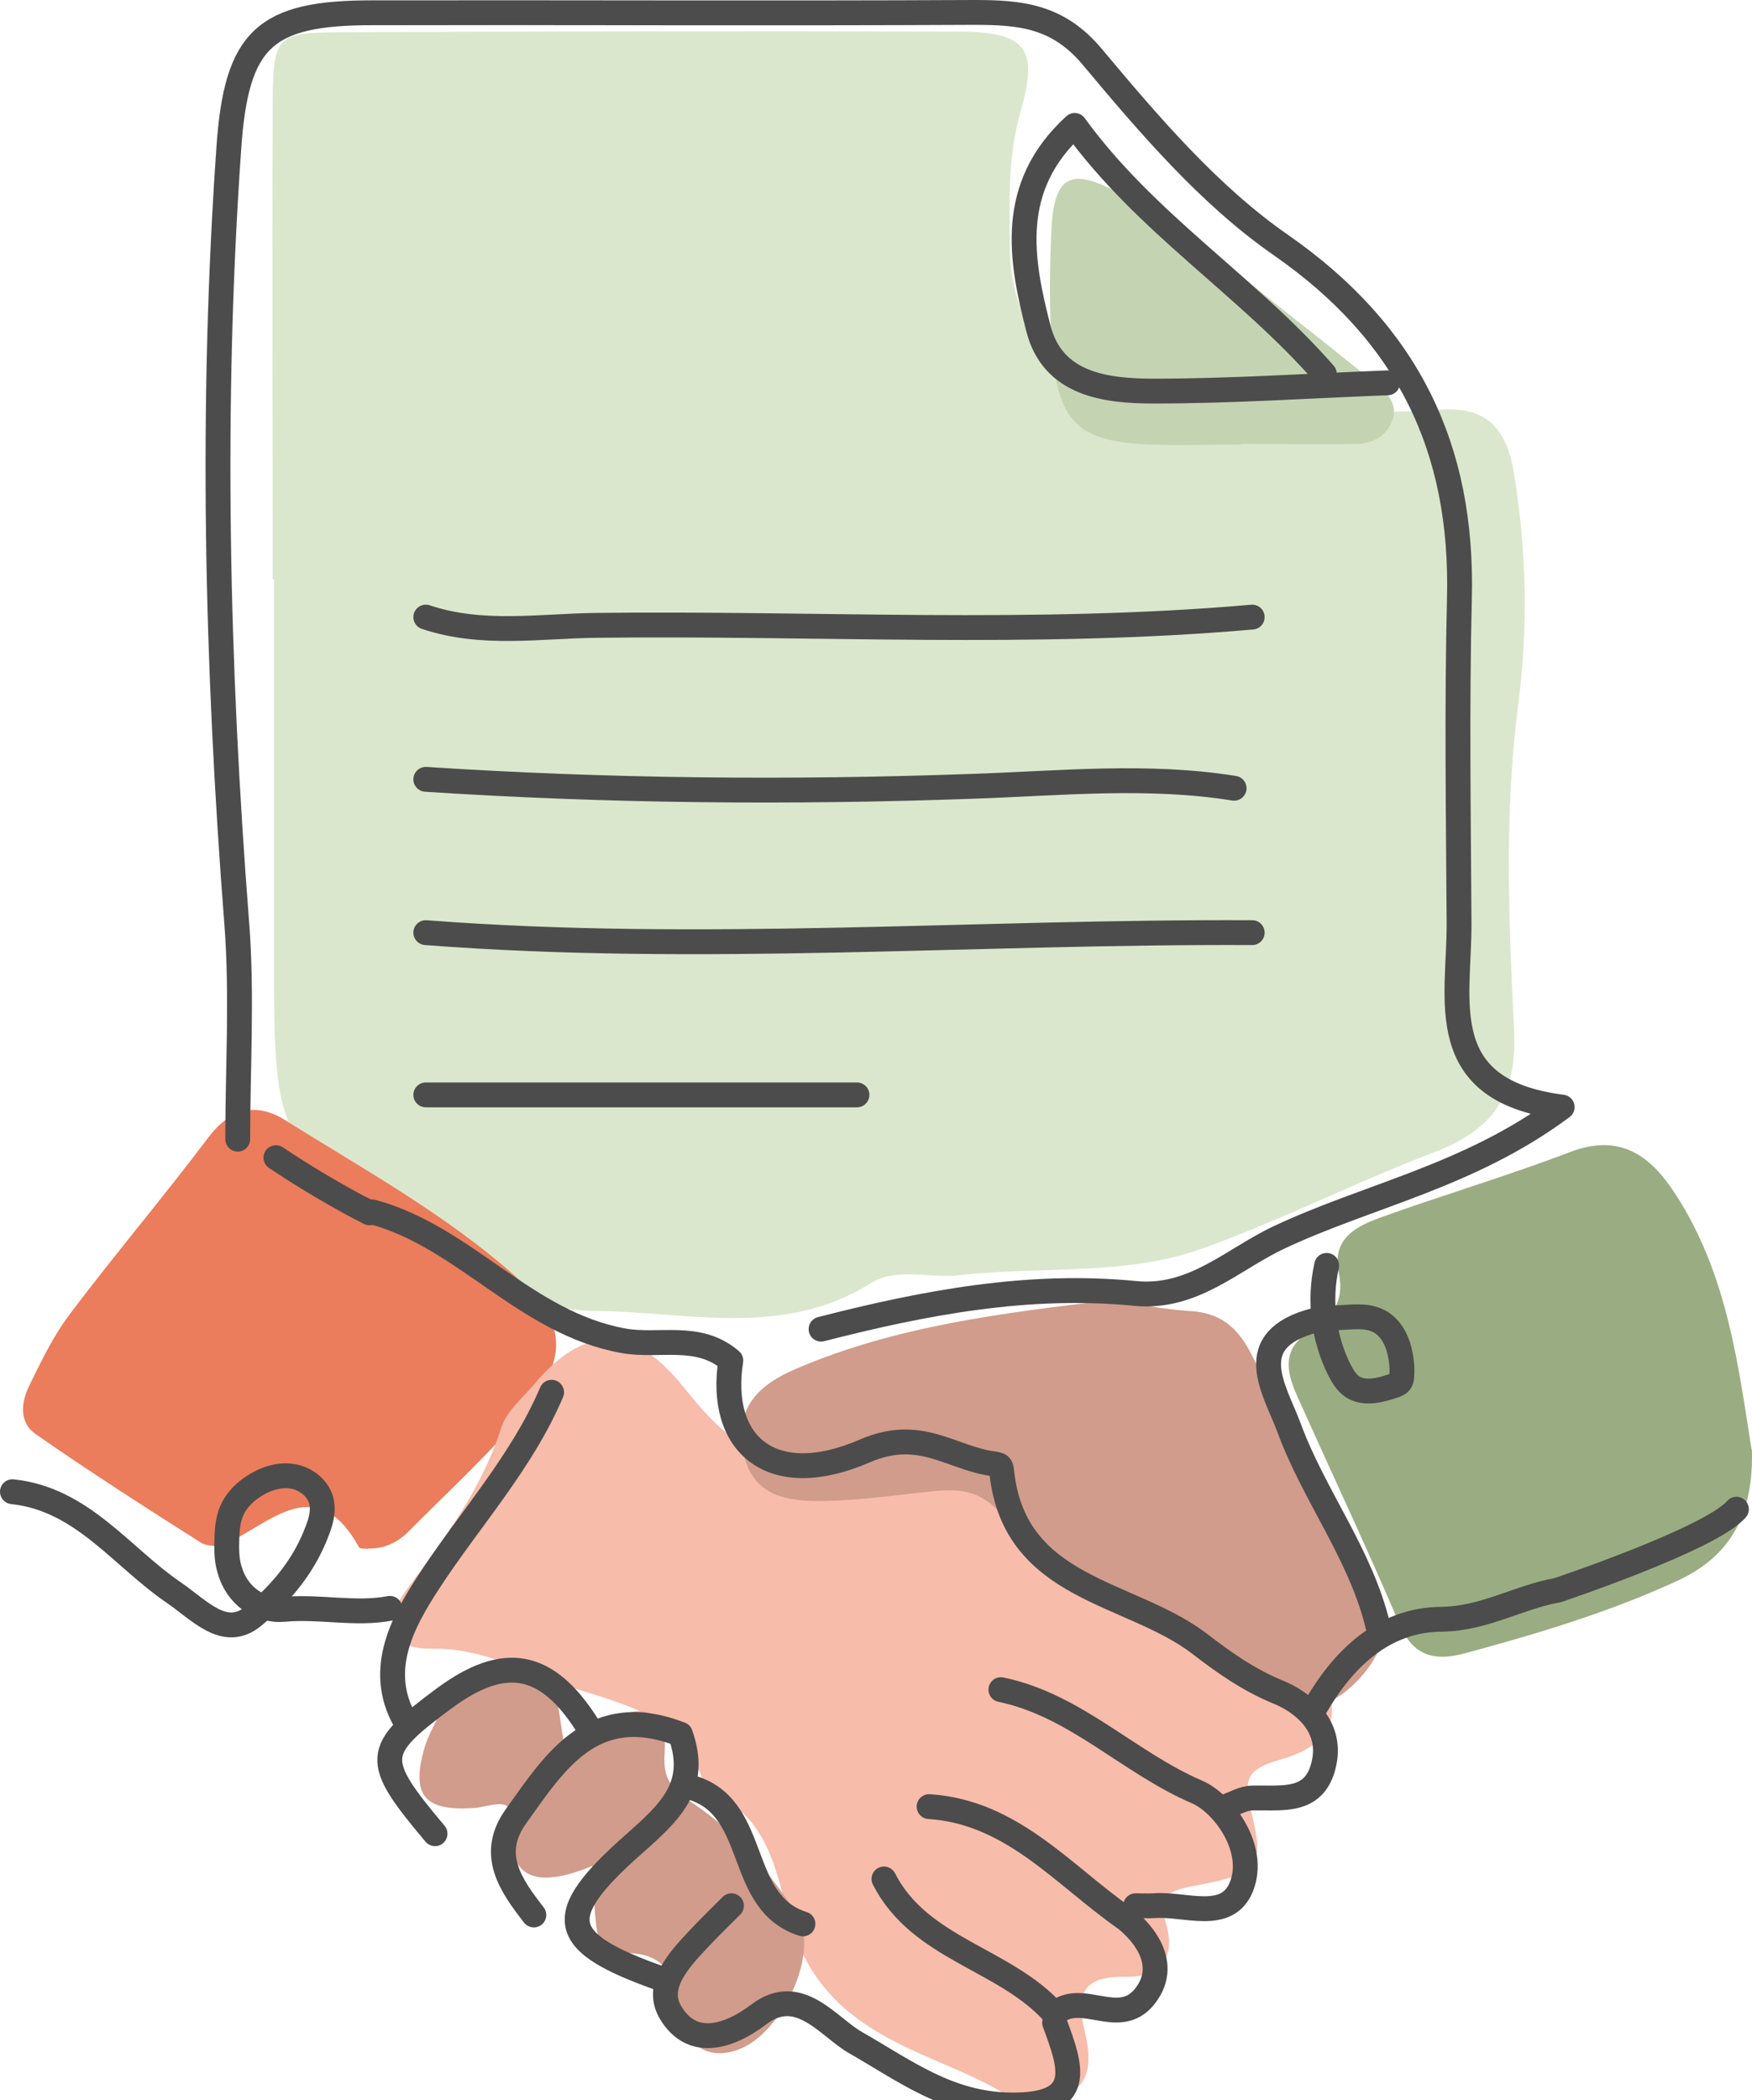
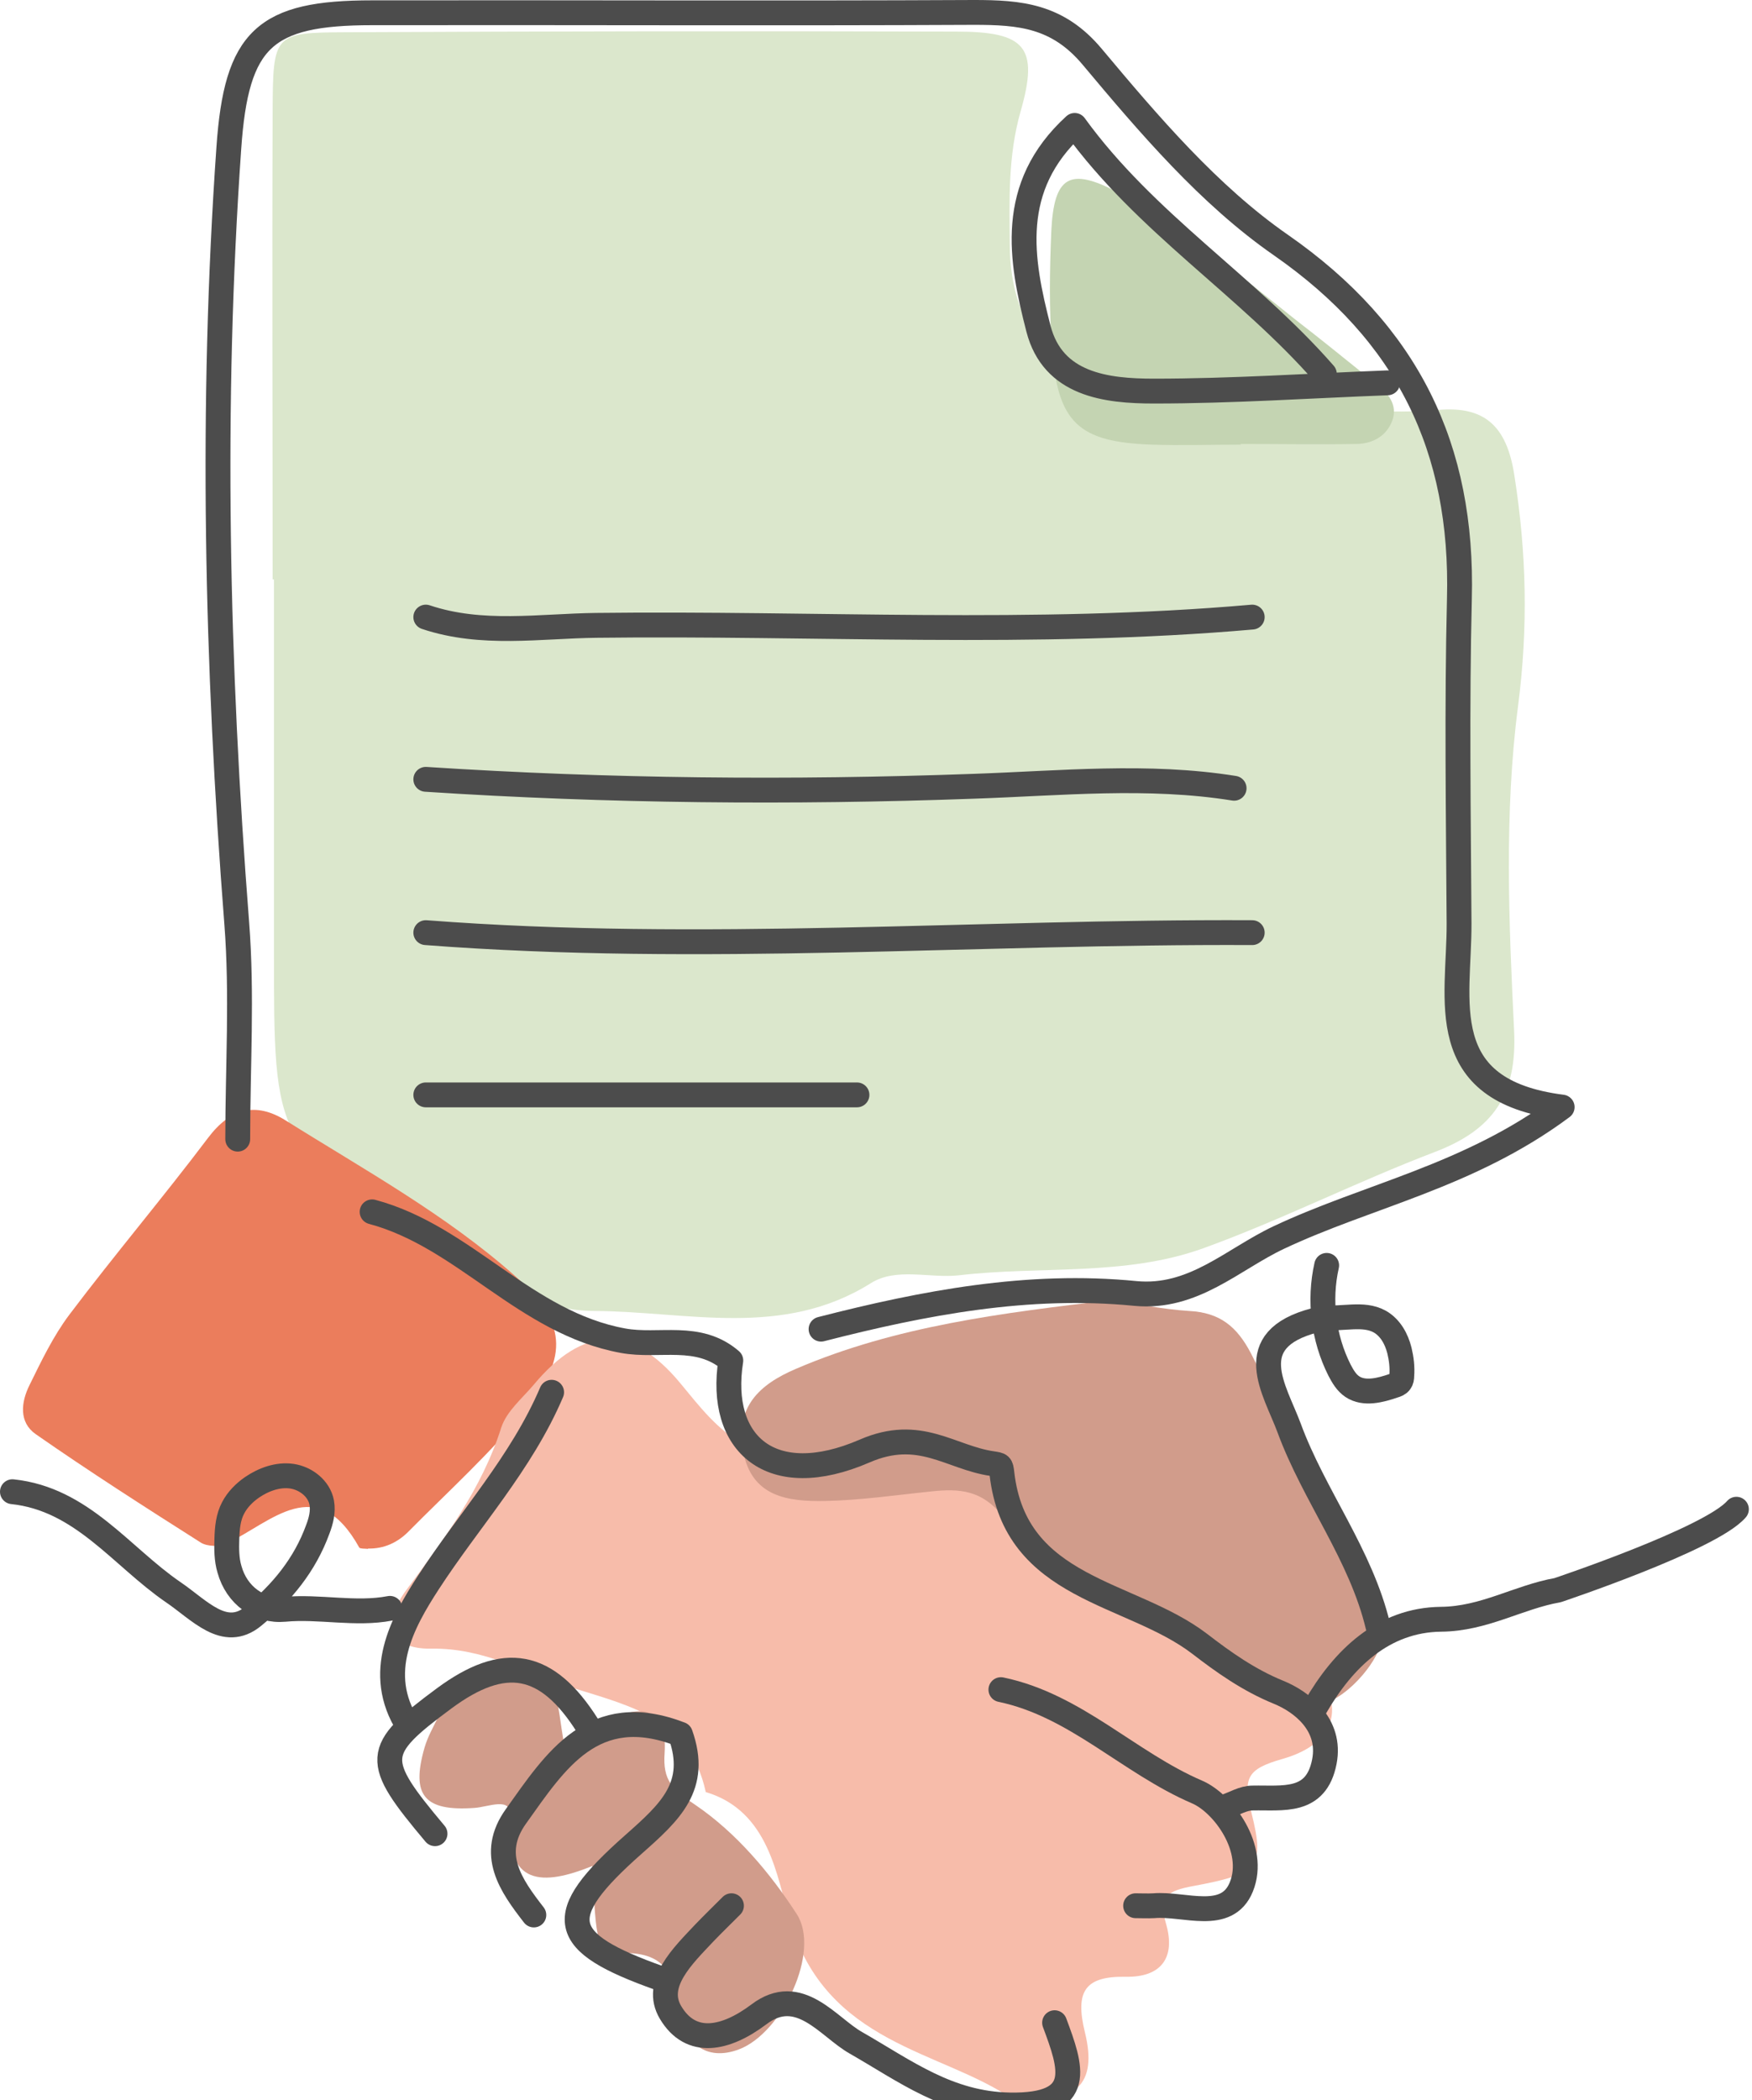
<svg xmlns="http://www.w3.org/2000/svg" width="141" height="169" viewBox="0 0 141 169" fill="none">
  <path d="M21.942 46.623C21.942 34.047 21.889 21.498 21.942 8.923C21.968 2.728 22.048 2.622 27.8 2.595C44.182 2.515 60.565 2.489 76.947 2.542C82.514 2.542 83.627 3.765 82.142 8.949C81.109 12.565 81.241 16.101 81.268 19.691C81.268 26.577 85.297 31.362 92.057 31.362C100.009 31.362 107.75 33.675 115.755 32.984C119.44 32.665 121.269 34.234 121.879 38.275C122.859 44.523 122.992 50.478 122.17 56.832C121.057 65.393 121.428 74.22 121.852 82.888C122.117 88.152 120.129 90.917 115.464 92.698C109.181 95.091 103.164 98.148 96.855 100.435C90.546 102.721 83.733 101.844 77.185 102.615C74.826 102.881 72.149 101.95 70.081 103.253C62.95 107.72 55.289 105.513 47.788 105.486C42.963 105.46 39.066 102.721 35.249 100.355C21.968 92.246 22.048 92.113 22.048 76.347C22.048 66.43 22.048 56.54 22.048 46.623H21.995H21.942Z" fill="#DBE7CC" />
  <path d="M29.603 124.629C29.364 124.602 28.993 124.629 28.913 124.523C25.494 118.381 21.862 122.476 18.231 124.204C17.674 124.47 16.666 124.443 16.163 124.124C11.683 121.279 7.23 118.434 2.882 115.403C1.504 114.446 1.689 112.824 2.379 111.442C3.333 109.501 4.287 107.507 5.586 105.779C9.218 100.967 13.114 96.367 16.746 91.555C18.549 89.162 20.59 88.657 22.976 90.146C29.285 94.107 35.885 97.723 41.478 102.695C45.561 106.337 45.799 109.102 42.38 113.356C39.517 116.892 36.097 119.976 32.863 123.247C31.988 124.124 30.902 124.629 29.629 124.602L29.603 124.629Z" fill="#EB7D5C" />
-   <path d="M140.991 116.626C141.15 122.024 139.136 125.294 134.974 127.208C129.487 129.734 123.708 131.462 117.902 133.031C115.517 133.669 113.767 133.323 112.654 130.744C110.003 124.523 107.113 118.408 104.357 112.24C103.508 110.352 103.19 108.464 105.364 107.188C107.193 106.098 108.227 104.715 107.75 102.456C107.14 99.558 109.261 98.627 111.328 97.883C116.312 96.101 121.401 94.586 126.359 92.698C130.335 91.183 132.774 92.911 134.815 96.048C139.056 102.535 139.904 110.006 140.965 116.626H140.991Z" fill="#9AAD82" />
  <path d="M81.48 168.896C75.78 164.961 66.502 164.563 63.56 154.513C62.526 151.003 61.89 145.712 56.8 144.197C55.528 138.401 51.075 137.364 46.117 135.822C42.327 134.626 38.987 132.579 34.692 132.658C31.379 132.711 30.689 130.638 32.731 127.899C35.752 123.831 38.775 119.817 40.339 114.872C40.763 113.569 42.009 112.532 42.936 111.442C46.913 106.656 50.809 106.523 54.759 111.309C56.323 113.197 57.728 115.058 59.902 116.254C62.632 117.743 65.442 117.849 68.252 116.68C72.175 115.058 75.674 115.829 79.253 117.903C86.516 122.156 93.939 126.171 101.229 130.372C102.66 131.196 104.065 132.26 105.205 133.483C108.412 136.992 107.776 140.236 103.19 141.538C100.301 142.363 100.036 143.08 100.725 145.899C101.812 150.232 101.229 150.791 96.086 151.748C93.912 152.147 93.197 152.598 93.859 154.858C94.601 157.49 93.488 159.112 90.599 159.059C87.365 159.006 86.49 160.176 87.312 163.526C88.345 167.726 86.649 169.375 81.453 168.949L81.48 168.896Z" fill="#F7BCAA" />
  <path d="M89.432 104.609C91.447 104.902 93.568 105.354 95.715 105.487C98.154 105.619 99.532 106.71 100.672 108.89C103.985 115.297 106.424 122.13 110.507 128.165C112.097 130.505 111.355 132.791 109.658 134.785C107.75 137.019 105.099 138.295 102.634 136.646C95.291 131.781 86.437 129.122 80.685 121.97C79.014 119.897 77.212 119.764 74.985 120.003C72.122 120.295 69.259 120.721 66.397 120.774C63.454 120.827 60.459 120.482 59.796 116.706C59.186 113.223 61.068 111.415 64.064 110.139C72.122 106.683 80.684 105.646 89.432 104.609Z" fill="#D19C8B" />
  <path d="M47.655 150.153C43.705 151.748 40.63 151.801 41.054 146.111C41.16 144.543 39.331 145.393 38.191 145.473C34.109 145.766 33.075 144.436 34.162 140.634C34.295 140.182 34.48 139.73 34.692 139.305C36.097 136.434 37.661 133.323 41.266 133.429C45.057 133.536 44.792 137.284 45.402 140.315C46.807 139.544 47.814 138.933 48.874 138.428C51.631 137.125 53.725 137.338 53.487 141.06C53.328 143.267 54.096 143.984 56.005 145.261C59.239 147.467 61.969 150.684 64.117 154.008C66.078 157.012 62.95 163.605 59.451 164.908C56.8 165.892 55.104 164.35 54.706 161.984C54.229 159.139 53.831 157.092 50.094 157.145C47.973 157.145 47.973 156.427 47.681 150.153H47.655Z" fill="#D19C8B" />
  <path d="M99.85 35.776C97.464 35.776 95.052 35.855 92.666 35.776C86.781 35.563 85.112 34.021 84.661 27.986C84.422 24.875 84.475 21.738 84.608 18.601C84.82 14.161 86.092 13.443 89.936 15.463C95.715 18.468 100.513 22.854 105.629 26.789C107.325 28.119 108.996 29.501 110.692 30.831C111.699 31.602 112.521 32.559 112.044 33.861C111.593 35.058 110.507 35.696 109.208 35.722C106.08 35.776 102.978 35.722 99.85 35.722V35.776Z" fill="#C4D4B2" />
  <path d="M66.078 106.949C74.375 104.822 82.752 103.227 91.367 104.077C96.033 104.529 99.187 101.339 102.899 99.584C110.109 96.181 118.22 94.666 125.722 89.082C115.278 87.753 117.452 80.468 117.425 74.3C117.372 65.606 117.24 56.886 117.452 48.192C117.77 36.041 113.29 26.816 103.084 19.717C97.305 15.703 92.481 10.04 87.895 4.563C85.111 1.239 82.063 1 78.378 1C62.234 1.08 46.091 1 29.947 1.027C21.305 1.027 19.026 3.1 18.416 11.901C16.958 32.692 17.435 53.483 19.052 74.273C19.503 80.043 19.132 85.865 19.132 91.661" stroke="#4C4C4C" stroke-width="2" stroke-linecap="round" stroke-linejoin="round" />
  <path d="M100.778 75.044C78.617 74.938 56.429 76.746 34.268 75.044" stroke="#4C4C4C" stroke-width="2" stroke-linecap="round" stroke-linejoin="round" />
  <path d="M34.268 62.708C48.954 63.665 63.666 63.798 78.352 63.267C85.376 63.027 92.348 62.309 99.32 63.426" stroke="#4C4C4C" stroke-width="2" stroke-linecap="round" stroke-linejoin="round" />
  <path d="M34.268 49.654C38.775 51.169 43.44 50.372 47.999 50.319C65.601 50.106 83.203 51.196 100.778 49.654" stroke="#4C4C4C" stroke-width="2" stroke-linecap="round" stroke-linejoin="round" />
  <path d="M29.947 97.51C37.396 99.504 42.247 106.444 50.147 107.879C53.036 108.411 56.191 107.215 58.815 109.474C57.755 116.201 62.076 120.003 69.578 116.759C74.031 114.818 76.496 117.291 79.863 117.77C80.525 117.876 80.552 117.849 80.632 118.541C81.692 127.979 90.97 128.006 96.537 132.259C98.472 133.748 100.486 135.184 102.899 136.168C104.728 136.912 107.167 138.747 106.583 141.751C105.921 145.154 103.243 144.622 100.804 144.676C100.062 144.676 99.347 145.127 98.631 145.367" stroke="#4C4C4C" stroke-width="2" stroke-linecap="round" stroke-linejoin="round" />
  <path d="M106.583 30.086C100.38 22.987 92.189 17.962 86.49 10.093C81.082 15.038 82.142 20.887 83.574 26.444C84.74 30.963 89.035 31.469 92.878 31.469C99.134 31.469 105.417 31.043 111.673 30.804" stroke="#4C4C4C" stroke-width="2" stroke-linecap="round" stroke-linejoin="round" />
  <path d="M68.968 88.099H34.268" stroke="#4C4C4C" stroke-width="2" stroke-linecap="round" stroke-linejoin="round" />
  <path d="M58.868 153.343C58.152 154.061 57.41 154.779 56.694 155.523C54.971 157.358 52.586 159.617 53.964 161.93C55.608 164.696 58.417 164.084 61.068 162.09C64.329 159.617 66.662 163.127 68.888 164.376C72.838 166.636 76.311 169.295 81.268 169.375C87.365 169.481 86.198 166.317 84.873 162.755" stroke="#4C4C4C" stroke-width="2" stroke-linecap="round" stroke-linejoin="round" />
  <path d="M31.379 129.415C28.622 129.946 25.679 129.229 22.896 129.494C20.855 129.68 19.052 128.378 18.469 126.277C18.23 125.48 18.23 124.629 18.257 123.805C18.284 122.954 18.363 122.077 18.761 121.332C19.105 120.668 19.662 120.109 20.272 119.684C21.2 119.046 22.366 118.62 23.479 118.78C24.593 118.939 25.679 119.764 25.892 120.907C26.024 121.625 25.838 122.369 25.573 123.06C24.54 125.905 22.684 128.165 20.378 130.053C18.072 131.94 16.057 129.548 13.936 128.112C9.748 125.24 6.593 120.614 1 120.029" stroke="#4C4C4C" stroke-width="2" stroke-linecap="round" stroke-linejoin="round" />
  <path d="M105.841 106.231C99.797 107.8 102.607 111.814 103.747 114.898C105.761 120.375 109.526 125.081 110.904 130.877" stroke="#4C4C4C" stroke-width="2" stroke-linecap="round" stroke-linejoin="round" />
  <path d="M44.394 112.027C41.956 117.743 37.767 122.263 34.454 127.367C32.386 130.558 30.133 134.599 32.837 138.853" stroke="#4C4C4C" stroke-width="2" stroke-linecap="round" stroke-linejoin="round" />
  <path d="M91.394 153.343C91.871 153.343 92.348 153.369 92.852 153.343C95.317 153.13 98.737 154.699 99.903 151.827C101.149 148.743 98.445 145.101 96.351 144.197C90.837 141.831 86.569 137.205 80.552 135.955" stroke="#4C4C4C" stroke-width="2" stroke-linecap="round" stroke-linejoin="round" />
  <path d="M47.284 138.853C44.023 133.695 40.604 133.057 35.726 136.673C30.053 140.874 30.027 141.618 35.01 147.547" stroke="#4C4C4C" stroke-width="2" stroke-linecap="round" stroke-linejoin="round" />
-   <path d="M71.141 151.189C74.057 156.906 80.95 157.597 84.873 162.063C86.993 160.069 90.042 163.286 92.136 160.628C94.442 157.703 91.288 154.912 90.493 154.327C85.562 150.87 81.427 145.792 74.773 145.367" stroke="#4C4C4C" stroke-width="2" stroke-linecap="round" stroke-linejoin="round" />
-   <path d="M55.952 143.931C61.095 145.739 59.292 153.13 64.62 154.805" stroke="#4C4C4C" stroke-width="2" stroke-linecap="round" stroke-linejoin="round" />
  <path d="M105.841 137.391C108.121 133.429 111.355 130.345 115.967 130.292C119.44 130.265 122.197 128.511 125.351 127.952C125.351 127.952 137.678 123.831 139.745 121.439" stroke="#4C4C4C" stroke-width="2" stroke-linecap="round" stroke-linejoin="round" />
  <path d="M53.063 159.165C44.925 156.267 44.368 154.247 50.995 148.398C53.937 145.792 56.244 143.718 54.759 139.544C47.734 136.832 44.686 141.724 41.531 146.138C39.331 149.195 41.107 151.694 42.963 154.087" stroke="#4C4C4C" stroke-width="2" stroke-linecap="round" stroke-linejoin="round" />
-   <path d="M29.735 97.59C29.444 97.431 29.152 97.271 28.86 97.138C26.581 95.915 24.354 94.586 22.207 93.15" stroke="#4C4C4C" stroke-width="2" stroke-linecap="round" stroke-linejoin="round" />
  <path d="M106.477 105.992C108.015 106.204 109.685 105.593 111.037 106.337C111.885 106.816 112.389 107.72 112.627 108.677C112.786 109.342 112.866 110.006 112.813 110.698C112.813 110.884 112.786 111.07 112.68 111.203C112.574 111.362 112.362 111.442 112.176 111.495C111.09 111.867 109.791 112.213 108.836 111.575C108.359 111.256 108.068 110.751 107.803 110.246C106.504 107.667 106.133 104.636 106.769 101.818" stroke="#4C4C4C" stroke-width="2" stroke-linecap="round" stroke-linejoin="round" />
</svg>